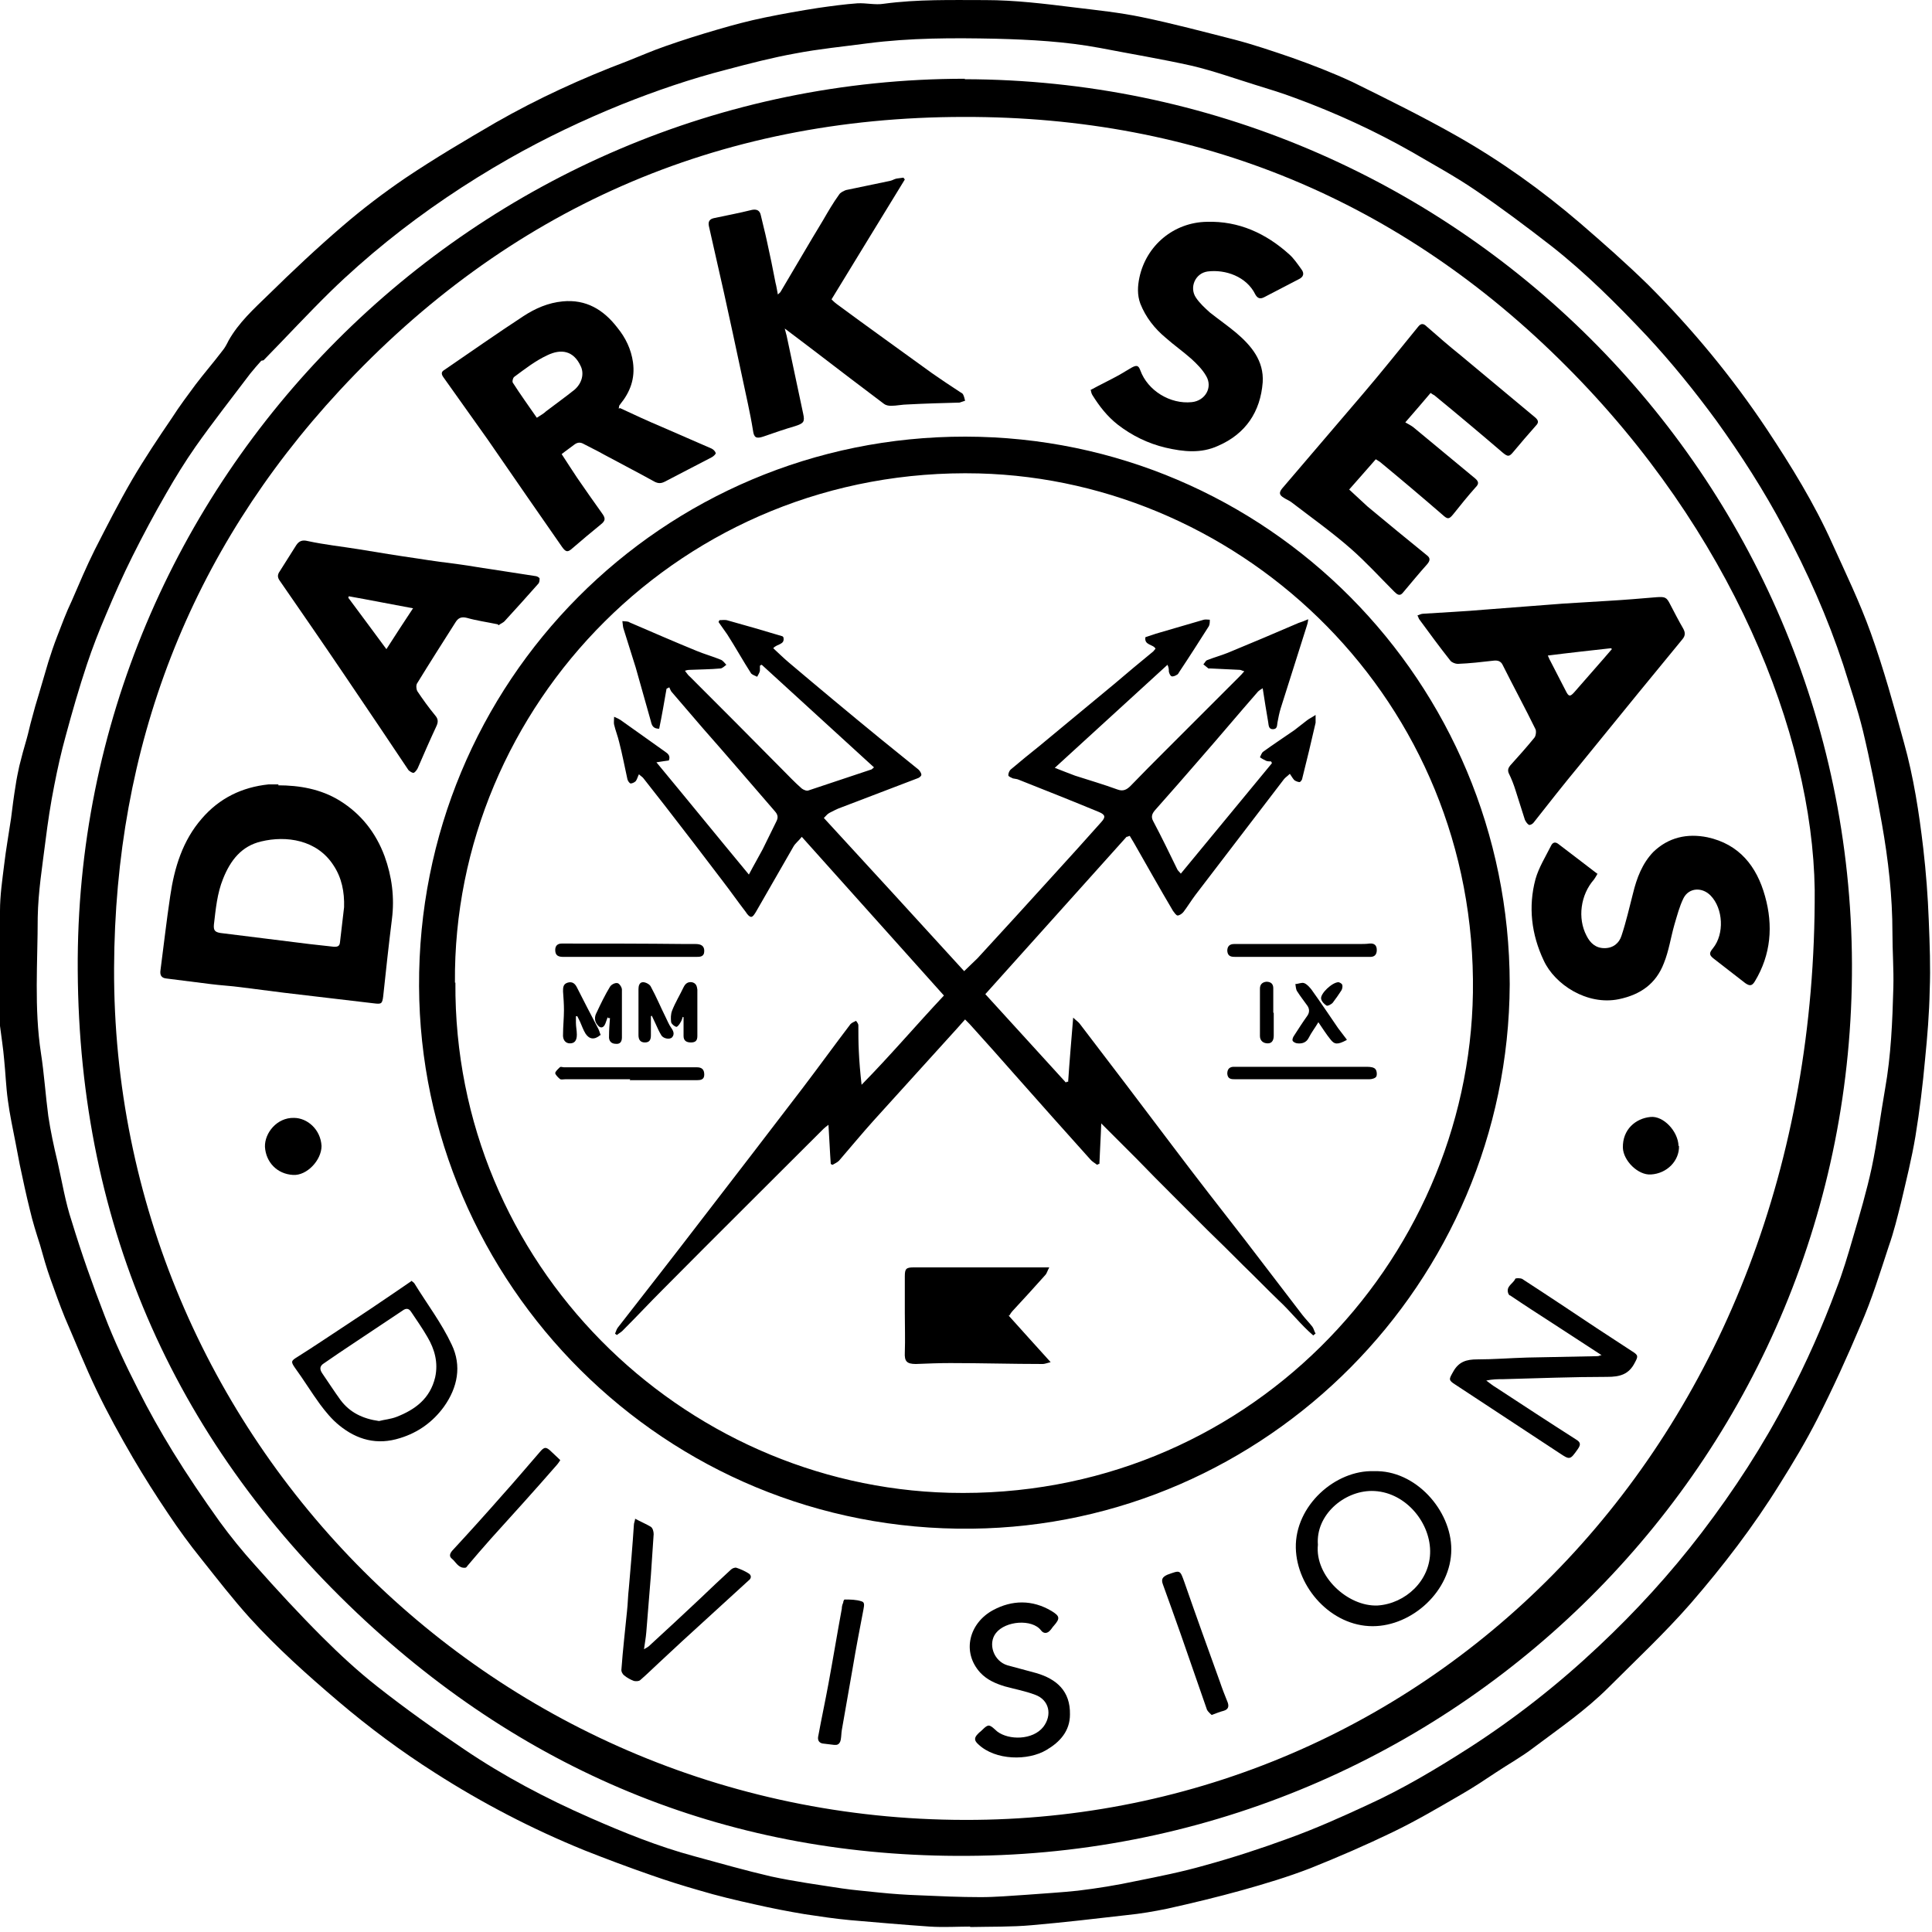
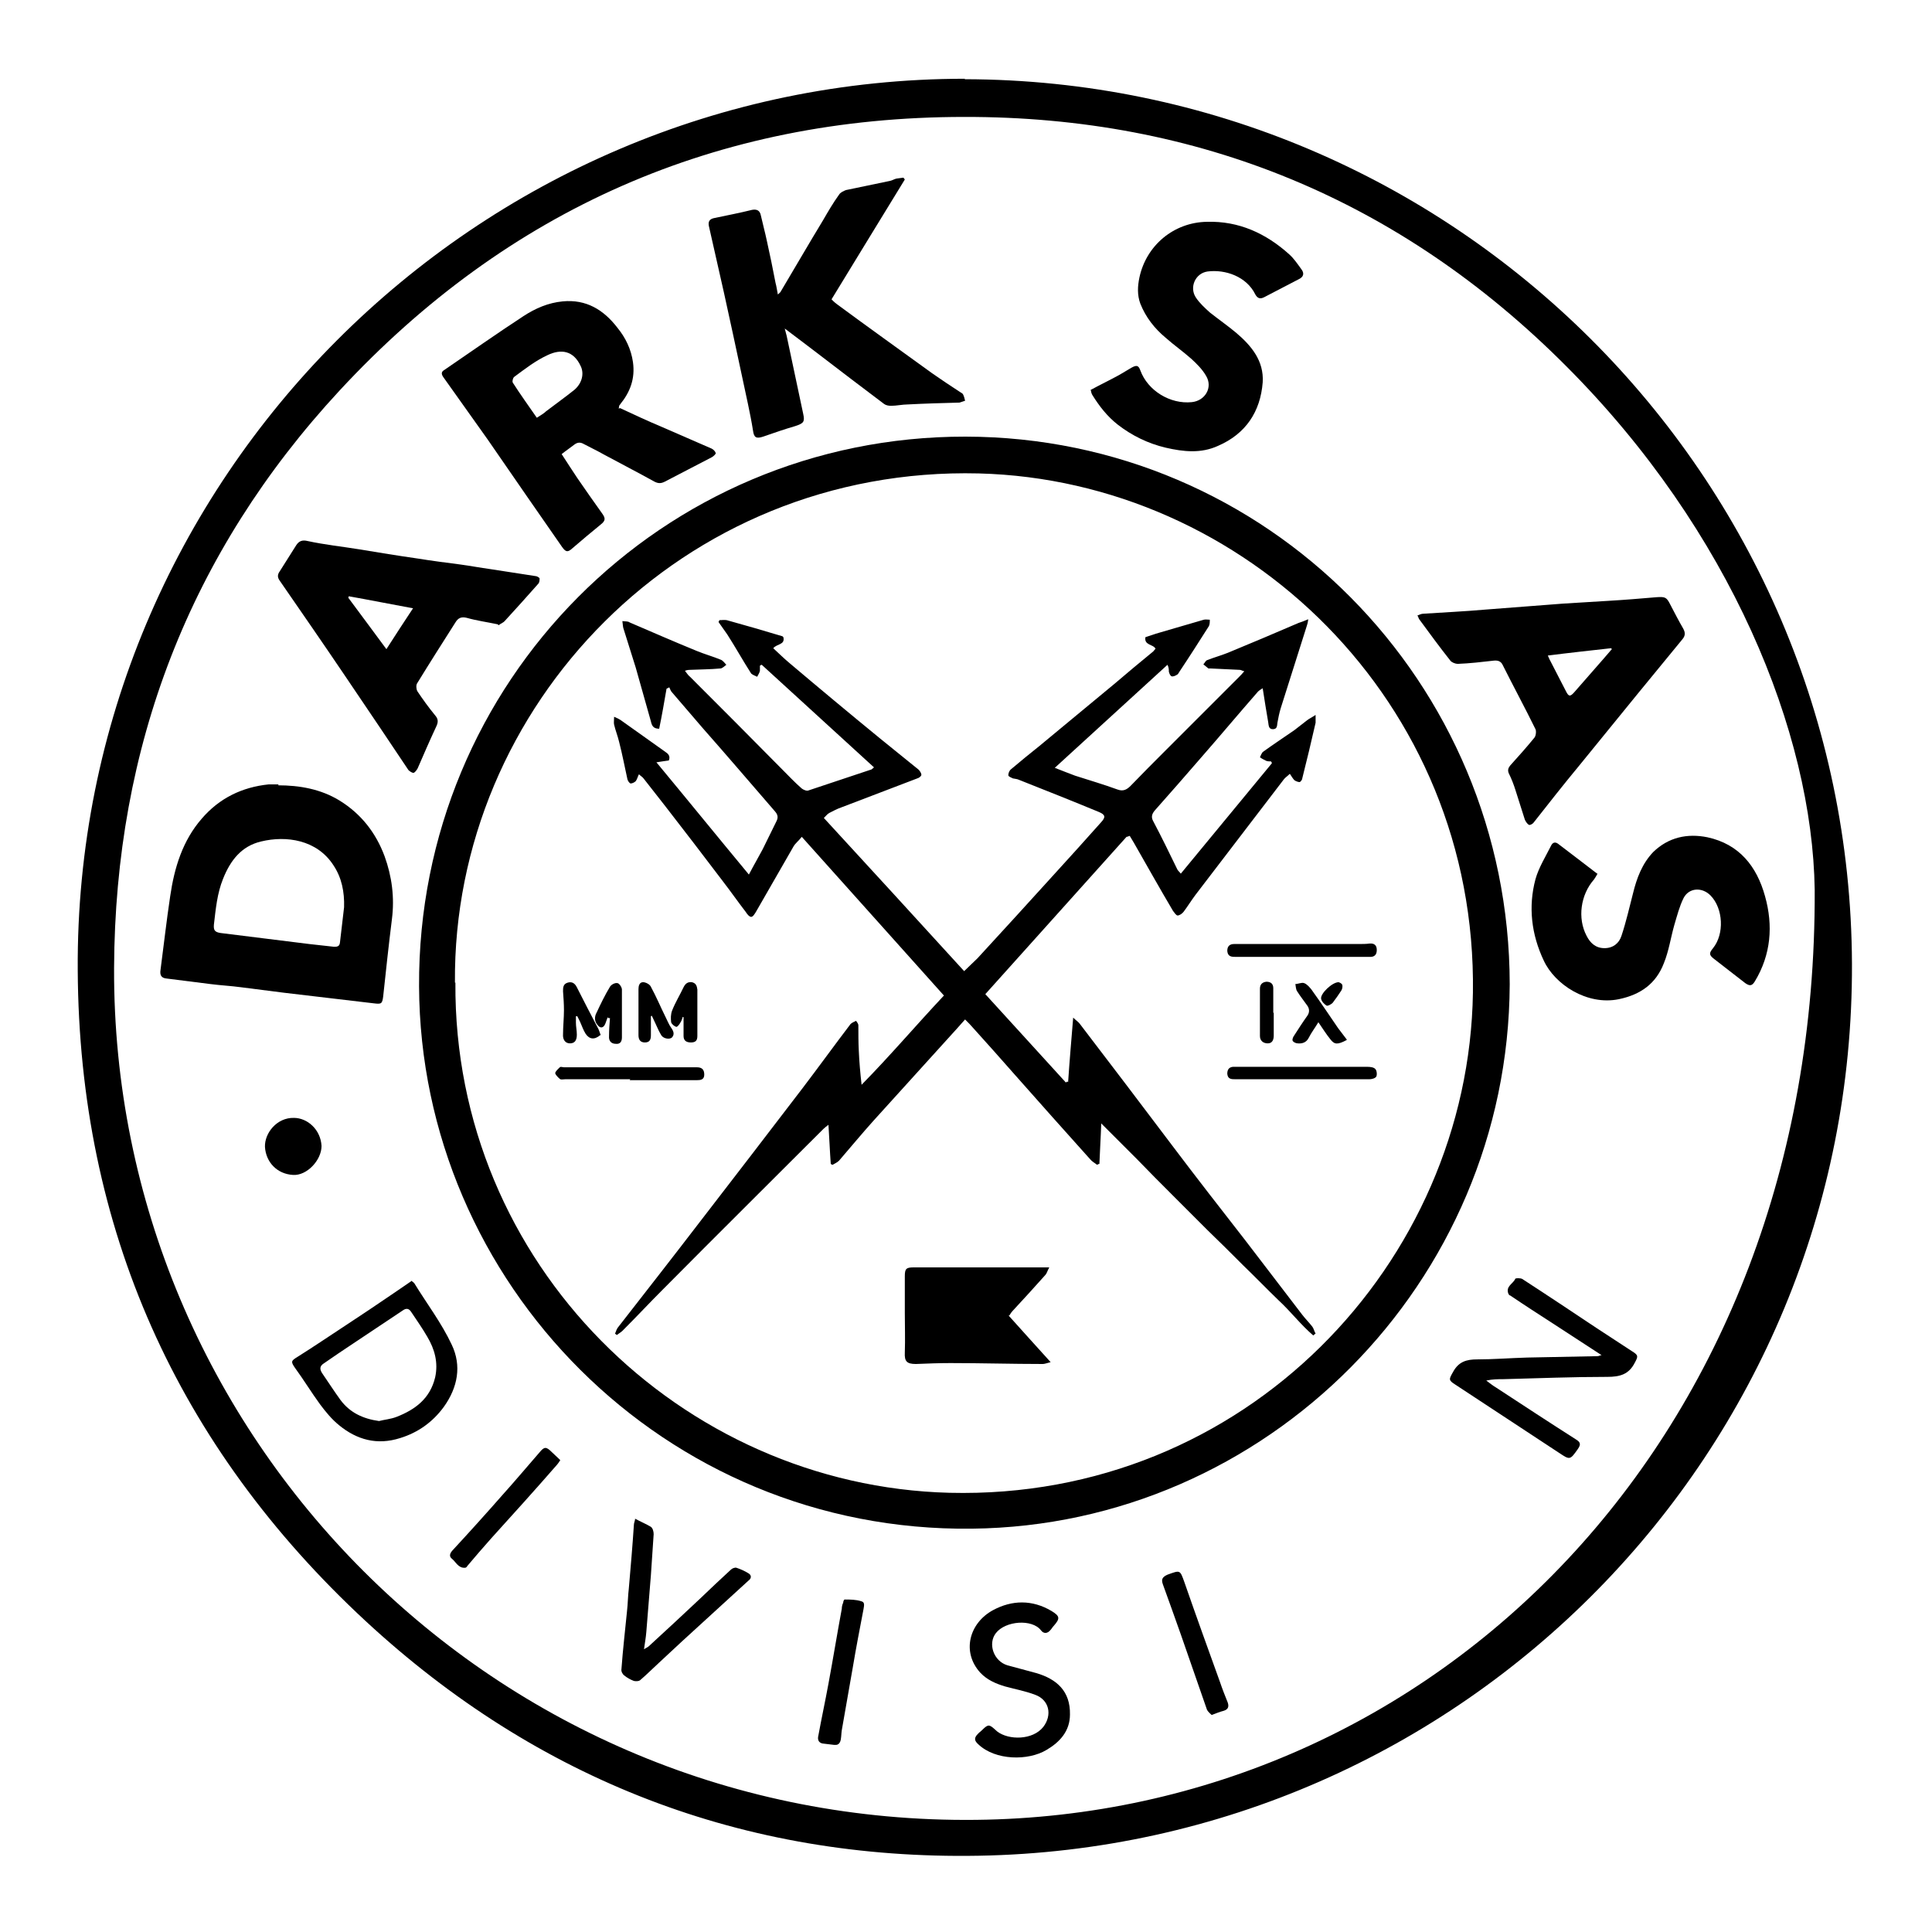
<svg xmlns="http://www.w3.org/2000/svg" width="42" height="42" viewBox="0 0 42 42" fill="none">
  <g id="Group">
-     <path id="Vector" d="M21.13 41.882C20.82 41.882 20.52 41.902 20.21 41.882C19.63 41.842 19.06 41.792 18.48 41.742C18.15 41.712 17.82 41.662 17.49 41.612C17.13 41.552 16.77 41.482 16.42 41.402C16.01 41.312 15.59 41.212 15.19 41.092C14.84 40.992 14.49 40.882 14.15 40.762C13.66 40.592 13.18 40.412 12.7 40.222C11.57 39.762 10.49 39.202 9.46 38.542C8.72 38.072 8.02 37.552 7.35 36.982C6.68 36.412 6.02 35.822 5.43 35.172C5.06 34.762 4.72 34.322 4.37 33.882C4.12 33.572 3.88 33.242 3.66 32.912C3.39 32.512 3.13 32.102 2.89 31.692C2.61 31.212 2.34 30.722 2.1 30.222C1.85 29.702 1.64 29.172 1.41 28.642C1.3 28.372 1.2 28.092 1.1 27.812C1.01 27.562 0.94 27.312 0.87 27.062C0.79 26.812 0.71 26.562 0.65 26.302C0.57 25.982 0.5 25.652 0.43 25.322C0.4 25.172 0.37 25.012 0.34 24.852C0.28 24.542 0.21 24.222 0.17 23.912C0.13 23.622 0.12 23.322 0.09 23.032C0.07 22.792 0.03 22.542 0 22.302C0 22.302 0 22.302 0 22.292C0 21.462 0 20.632 0 19.802C0 19.462 0.05 19.132 0.09 18.802C0.13 18.462 0.19 18.132 0.24 17.792C0.27 17.552 0.3 17.312 0.34 17.072C0.36 16.932 0.39 16.792 0.42 16.652C0.47 16.452 0.52 16.262 0.58 16.062C0.62 15.922 0.65 15.772 0.69 15.632C0.74 15.442 0.79 15.262 0.85 15.072C0.92 14.842 0.98 14.622 1.05 14.392C1.11 14.202 1.17 14.022 1.24 13.842C1.34 13.582 1.44 13.312 1.56 13.062C1.72 12.692 1.88 12.312 2.06 11.952C2.32 11.442 2.58 10.932 2.87 10.432C3.14 9.972 3.44 9.522 3.74 9.082C3.9 8.832 4.08 8.592 4.25 8.362C4.44 8.112 4.64 7.882 4.83 7.632C4.89 7.562 4.93 7.482 4.97 7.402C5.19 7.012 5.52 6.712 5.84 6.402C6.36 5.892 6.89 5.392 7.45 4.912C7.88 4.542 8.34 4.192 8.81 3.872C9.45 3.442 10.11 3.052 10.78 2.662C11.69 2.142 12.65 1.702 13.63 1.332C13.91 1.222 14.18 1.102 14.47 1.002C14.84 0.872 15.22 0.752 15.6 0.642C15.94 0.542 16.28 0.452 16.62 0.382C17.01 0.302 17.4 0.232 17.79 0.172C18.07 0.132 18.36 0.092 18.64 0.072C18.83 0.062 19.03 0.112 19.21 0.082C19.95 -0.018 20.69 0.002 21.42 0.002C22.07 0.002 22.71 0.082 23.36 0.162C23.85 0.222 24.34 0.272 24.82 0.372C25.5 0.512 26.17 0.692 26.84 0.862C27.26 0.972 27.67 1.112 28.08 1.252C28.53 1.412 28.97 1.582 29.4 1.782C30.17 2.162 30.94 2.542 31.68 2.962C32.63 3.502 33.51 4.132 34.34 4.842C34.85 5.282 35.35 5.722 35.83 6.192C36.79 7.152 37.65 8.192 38.41 9.332C38.94 10.132 39.44 10.942 39.83 11.812C40.12 12.452 40.43 13.092 40.67 13.762C40.95 14.542 41.17 15.342 41.39 16.142C41.6 16.892 41.72 17.672 41.81 18.442C41.87 18.962 41.91 19.482 41.93 20.012C41.95 20.522 41.97 21.022 41.95 21.532C41.94 22.032 41.9 22.522 41.85 23.022C41.8 23.582 41.73 24.152 41.64 24.702C41.56 25.182 41.44 25.662 41.33 26.132C41.25 26.452 41.17 26.782 41.06 27.092C40.87 27.672 40.69 28.252 40.45 28.802C40.16 29.492 39.85 30.172 39.51 30.842C39.26 31.332 38.98 31.802 38.69 32.262C38.12 33.182 37.46 34.042 36.75 34.862C36.19 35.502 35.57 36.082 34.97 36.682C34.47 37.182 33.9 37.572 33.34 37.992C33.08 38.192 32.79 38.352 32.52 38.532C32.28 38.692 32.04 38.852 31.78 39.002C31.28 39.292 30.79 39.582 30.27 39.832C29.69 40.112 29.09 40.372 28.49 40.612C28 40.802 27.5 40.952 27 41.092C26.46 41.242 25.92 41.372 25.38 41.492C25.09 41.552 24.8 41.602 24.5 41.632C23.81 41.712 23.12 41.792 22.43 41.852C21.99 41.892 21.54 41.882 21.09 41.892C21.09 41.892 21.09 41.892 21.09 41.882H21.13ZM5.68 7.842C5.6 7.932 5.52 8.022 5.44 8.122C5.04 8.652 4.63 9.172 4.25 9.712C4.02 10.042 3.81 10.382 3.61 10.732C3.35 11.182 3.11 11.632 2.88 12.092C2.67 12.512 2.48 12.942 2.3 13.372C2.15 13.722 2.01 14.082 1.89 14.442C1.72 14.952 1.57 15.472 1.43 15.992C1.33 16.352 1.25 16.712 1.18 17.072C1.1 17.472 1.04 17.872 0.99 18.272C0.92 18.832 0.83 19.382 0.82 19.942C0.82 20.922 0.74 21.912 0.89 22.892C0.96 23.342 0.99 23.812 1.05 24.262C1.1 24.592 1.17 24.922 1.25 25.252C1.35 25.692 1.42 26.132 1.56 26.552C1.77 27.242 2.01 27.922 2.27 28.592C2.48 29.142 2.73 29.672 3 30.202C3.23 30.662 3.49 31.122 3.76 31.562C4.08 32.082 4.42 32.582 4.77 33.072C5.01 33.402 5.27 33.722 5.55 34.032C6.02 34.562 6.5 35.082 7 35.582C7.38 35.962 7.78 36.332 8.2 36.662C8.81 37.142 9.44 37.592 10.08 38.022C10.95 38.612 11.88 39.102 12.84 39.522C13.57 39.842 14.31 40.142 15.09 40.352C15.64 40.502 16.2 40.662 16.76 40.792C17.27 40.902 17.78 40.972 18.3 41.052C18.57 41.092 18.84 41.112 19.11 41.142C19.4 41.172 19.69 41.192 19.98 41.202C20.43 41.222 20.87 41.242 21.32 41.242C21.65 41.242 21.98 41.212 22.3 41.192C22.68 41.162 23.06 41.142 23.43 41.102C23.85 41.052 24.28 40.982 24.7 40.892C25.2 40.792 25.7 40.692 26.19 40.552C26.81 40.382 27.42 40.182 28.02 39.962C28.6 39.752 29.16 39.502 29.72 39.242C30.49 38.892 31.21 38.462 31.93 38.002C32.94 37.352 33.88 36.612 34.75 35.792C35.56 35.032 36.31 34.212 36.99 33.322C37.7 32.392 38.33 31.422 38.87 30.382C39.27 29.622 39.62 28.832 39.92 28.022C40.06 27.662 40.17 27.292 40.28 26.912C40.43 26.402 40.58 25.892 40.69 25.382C40.81 24.812 40.88 24.242 40.98 23.672C41.11 22.942 41.14 22.202 41.16 21.462C41.17 21.072 41.14 20.682 41.14 20.282C41.14 19.482 41.05 18.692 40.91 17.902C40.79 17.232 40.66 16.562 40.5 15.892C40.38 15.402 40.22 14.932 40.07 14.452C39.73 13.422 39.29 12.432 38.78 11.482C38.35 10.672 37.85 9.892 37.31 9.142C36.84 8.502 36.34 7.882 35.8 7.302C35.15 6.612 34.48 5.942 33.73 5.352C33.19 4.932 32.63 4.512 32.07 4.132C31.63 3.832 31.15 3.572 30.69 3.302C29.88 2.842 29.03 2.452 28.16 2.132C27.87 2.022 27.57 1.932 27.28 1.842C26.83 1.702 26.38 1.542 25.92 1.432C25.25 1.282 24.58 1.172 23.91 1.042C23.16 0.902 22.41 0.862 21.65 0.842C20.72 0.822 19.79 0.822 18.86 0.942C18.34 1.012 17.81 1.062 17.29 1.162C16.79 1.252 16.29 1.382 15.8 1.512C15.02 1.712 14.26 1.972 13.51 2.272C12.67 2.612 11.85 3.002 11.06 3.452C10.13 3.982 9.24 4.582 8.41 5.252C7.99 5.592 7.58 5.952 7.19 6.332C6.69 6.822 6.22 7.332 5.73 7.832L5.68 7.842Z" fill="black" />
    <path id="Vector_2" d="M20.97 1.722C31.59 1.742 40.22 10.352 40.26 20.952C40.3 31.572 31.8 40.162 21.27 40.342C16.17 40.432 11.69 38.702 7.95 35.242C3.85 31.442 1.72 26.702 1.69 21.092C1.62 10.422 10.35 1.712 20.98 1.712L20.97 1.722ZM39.45 19.342C39.4 15.942 37.63 11.542 34.04 7.952C30.45 4.352 26.05 2.532 20.96 2.542C15.59 2.542 11.03 4.552 7.38 8.492C4.12 12.012 2.5 16.232 2.48 21.042C2.44 31.212 10.75 39.682 21.22 39.562C31.15 39.452 39.5 31.312 39.45 19.352V19.342Z" fill="black" />
    <path id="Vector_3" d="M32.82 21.402C32.79 27.902 27.52 33.162 21.13 33.232C14.43 33.312 9.14 27.882 9.11 21.442C9.08 14.822 14.4 9.482 20.99 9.492C27.54 9.502 32.81 14.822 32.82 21.392V21.402ZM9.9 21.362C9.86 27.482 14.81 32.302 20.64 32.452C27.07 32.612 31.93 27.452 32.02 21.582C32.11 15.242 27.05 10.442 21.28 10.292C14.82 10.132 9.84 15.352 9.89 21.362H9.9Z" fill="black" />
    <path id="Vector_4" d="M6.04 17.072C6.51 17.072 6.97 17.152 7.38 17.402C7.85 17.692 8.17 18.102 8.36 18.612C8.52 19.052 8.58 19.512 8.52 19.982C8.45 20.542 8.39 21.102 8.33 21.662C8.31 21.822 8.29 21.832 8.13 21.812C7.48 21.732 6.83 21.662 6.18 21.582C5.87 21.542 5.56 21.502 5.24 21.462C5.02 21.432 4.8 21.422 4.57 21.392C4.25 21.352 3.94 21.312 3.62 21.272C3.51 21.262 3.47 21.202 3.49 21.082C3.56 20.552 3.62 20.012 3.7 19.482C3.79 18.862 3.97 18.272 4.39 17.792C4.77 17.352 5.26 17.112 5.84 17.052C5.91 17.052 5.99 17.052 6.06 17.052L6.04 17.072ZM7.48 19.722C7.49 19.392 7.43 19.082 7.25 18.812C6.89 18.252 6.22 18.162 5.68 18.292C5.25 18.392 5.01 18.702 4.85 19.102C4.72 19.422 4.69 19.762 4.65 20.102C4.64 20.222 4.67 20.262 4.79 20.282C5.43 20.362 6.07 20.442 6.72 20.522C6.9 20.542 7.08 20.562 7.26 20.582C7.32 20.582 7.38 20.582 7.39 20.492C7.42 20.232 7.45 19.982 7.48 19.722Z" fill="black" />
    <path id="Vector_5" d="M13.48 8.872C13.78 9.012 14.08 9.152 14.39 9.282C14.75 9.442 15.11 9.592 15.47 9.752C15.51 9.772 15.55 9.812 15.56 9.852C15.56 9.872 15.51 9.922 15.47 9.942C15.13 10.122 14.79 10.292 14.45 10.472C14.37 10.512 14.31 10.512 14.23 10.472C13.87 10.272 13.5 10.082 13.13 9.882C12.99 9.802 12.84 9.732 12.69 9.652C12.62 9.612 12.56 9.612 12.49 9.662C12.4 9.732 12.31 9.792 12.21 9.872C12.33 10.062 12.44 10.222 12.55 10.392C12.73 10.652 12.91 10.912 13.09 11.162C13.17 11.272 13.16 11.322 13.06 11.402C12.85 11.572 12.65 11.742 12.44 11.922C12.34 12.012 12.3 12.002 12.22 11.892C11.97 11.532 11.72 11.172 11.47 10.812C11.18 10.392 10.89 9.972 10.6 9.552C10.28 9.102 9.96 8.652 9.64 8.202C9.59 8.132 9.59 8.082 9.66 8.042C10.23 7.652 10.8 7.252 11.38 6.872C11.64 6.702 11.92 6.582 12.23 6.552C12.74 6.502 13.12 6.732 13.42 7.122C13.6 7.342 13.72 7.592 13.76 7.872C13.81 8.232 13.7 8.522 13.48 8.792C13.48 8.802 13.46 8.812 13.46 8.822C13.46 8.822 13.46 8.842 13.45 8.882L13.48 8.872ZM11.67 9.082C11.76 9.022 11.82 8.992 11.87 8.942C12.08 8.782 12.29 8.632 12.49 8.472C12.65 8.332 12.7 8.132 12.63 7.972C12.47 7.612 12.19 7.582 11.9 7.722C11.64 7.842 11.41 8.022 11.18 8.192C11.15 8.212 11.13 8.302 11.15 8.322C11.31 8.572 11.49 8.822 11.67 9.082Z" fill="black" />
    <path id="Vector_6" d="M18.08 6.512C18.08 6.512 18.14 6.572 18.18 6.602C18.87 7.112 19.57 7.612 20.26 8.112C20.46 8.252 20.67 8.392 20.87 8.522C20.9 8.542 20.93 8.552 20.94 8.582C20.96 8.622 20.97 8.672 20.98 8.712C20.94 8.722 20.9 8.742 20.86 8.752C20.49 8.762 20.11 8.772 19.74 8.792C19.62 8.792 19.49 8.822 19.37 8.822C19.32 8.822 19.26 8.812 19.22 8.782C18.73 8.412 18.24 8.042 17.76 7.672C17.54 7.502 17.31 7.332 17.06 7.142C17.08 7.232 17.1 7.282 17.11 7.342C17.23 7.892 17.34 8.442 17.46 8.992C17.5 9.172 17.47 9.202 17.29 9.262C17.05 9.332 16.82 9.412 16.59 9.492C16.44 9.542 16.39 9.512 16.37 9.362C16.34 9.172 16.3 8.972 16.26 8.782C16.15 8.272 16.04 7.752 15.93 7.242C15.87 6.952 15.8 6.662 15.74 6.372C15.63 5.882 15.52 5.402 15.41 4.912C15.39 4.812 15.43 4.762 15.52 4.742C15.8 4.682 16.07 4.632 16.35 4.562C16.46 4.542 16.52 4.582 16.54 4.682C16.58 4.862 16.63 5.042 16.67 5.232C16.74 5.542 16.8 5.842 16.86 6.152C16.88 6.222 16.89 6.302 16.91 6.402C16.94 6.372 16.96 6.362 16.97 6.342C17.28 5.822 17.58 5.302 17.89 4.792C18 4.602 18.11 4.412 18.24 4.232C18.27 4.182 18.34 4.152 18.39 4.132C18.71 4.062 19.03 4.002 19.35 3.932C19.4 3.922 19.44 3.892 19.49 3.882C19.54 3.872 19.59 3.872 19.64 3.862C19.65 3.872 19.66 3.892 19.67 3.902C19.14 4.762 18.62 5.622 18.08 6.502V6.512Z" fill="black" />
-     <path id="Vector_7" d="M29.91 9.982C29.72 10.202 29.53 10.412 29.33 10.642C29.47 10.772 29.6 10.892 29.73 11.012C30.16 11.372 30.59 11.722 31.02 12.072C31.1 12.132 31.09 12.192 31.02 12.272C30.84 12.472 30.67 12.682 30.5 12.882C30.43 12.972 30.37 12.922 30.31 12.862C30 12.552 29.7 12.222 29.37 11.932C28.96 11.572 28.51 11.252 28.08 10.922C28.03 10.882 27.97 10.862 27.91 10.822C27.81 10.762 27.8 10.712 27.87 10.622C28.46 9.932 29.04 9.252 29.63 8.562C30.04 8.082 30.43 7.592 30.83 7.102C30.9 7.012 30.96 7.042 31.02 7.102C31.26 7.312 31.5 7.522 31.75 7.722C32.29 8.172 32.83 8.622 33.37 9.072C33.44 9.132 33.46 9.182 33.39 9.252C33.22 9.442 33.06 9.632 32.9 9.822C32.81 9.932 32.78 9.932 32.67 9.842C32.18 9.422 31.68 9.002 31.18 8.592C31.16 8.582 31.14 8.572 31.1 8.542C30.93 8.742 30.76 8.942 30.55 9.182C30.62 9.222 30.68 9.252 30.73 9.292C31.18 9.662 31.62 10.032 32.07 10.402C32.15 10.472 32.15 10.522 32.08 10.592C31.91 10.782 31.75 10.982 31.59 11.182C31.5 11.292 31.47 11.292 31.36 11.192C30.91 10.802 30.46 10.422 30 10.042C29.97 10.022 29.94 10.002 29.89 9.972L29.91 9.982Z" fill="black" />
    <path id="Vector_8" d="M30.81 13.382C30.86 13.362 30.9 13.342 30.94 13.342C31.39 13.312 31.84 13.292 32.29 13.252C32.85 13.212 33.42 13.162 33.98 13.122C34.31 13.102 34.64 13.082 34.96 13.062C35.31 13.042 35.67 13.012 36.02 12.982C36.2 12.972 36.23 12.982 36.31 13.142C36.4 13.312 36.49 13.492 36.59 13.662C36.64 13.752 36.64 13.822 36.57 13.902C36.25 14.292 35.93 14.682 35.61 15.072C35.19 15.592 34.76 16.112 34.34 16.632C34 17.042 33.67 17.462 33.34 17.882C33.32 17.912 33.26 17.942 33.24 17.932C33.2 17.912 33.17 17.862 33.15 17.822C33.08 17.612 33.02 17.402 32.95 17.192C32.91 17.062 32.86 16.932 32.8 16.812C32.77 16.742 32.79 16.692 32.83 16.642C33.01 16.442 33.19 16.242 33.36 16.032C33.39 15.992 33.4 15.892 33.38 15.852C33.15 15.382 32.9 14.922 32.67 14.462C32.63 14.372 32.56 14.352 32.47 14.362C32.21 14.392 31.95 14.422 31.69 14.432C31.64 14.432 31.56 14.402 31.53 14.362C31.3 14.072 31.08 13.772 30.86 13.472C30.84 13.452 30.84 13.422 30.81 13.372V13.382ZM33.64 14.232C33.67 14.292 33.68 14.332 33.7 14.362C33.81 14.582 33.93 14.802 34.04 15.022C34.1 15.142 34.13 15.152 34.22 15.052C34.43 14.812 34.64 14.572 34.85 14.332C34.91 14.262 34.98 14.182 35.04 14.112C35.04 14.112 35.03 14.092 35.02 14.092C34.57 14.142 34.11 14.192 33.64 14.252V14.232Z" fill="black" />
    <path id="Vector_9" d="M10.82 13.572C10.58 13.522 10.36 13.492 10.15 13.432C10.03 13.402 9.96 13.432 9.9 13.532C9.62 13.972 9.34 14.412 9.07 14.852C9.04 14.892 9.05 14.982 9.07 15.022C9.19 15.202 9.32 15.382 9.46 15.552C9.53 15.632 9.53 15.702 9.48 15.802C9.34 16.102 9.21 16.402 9.08 16.702C9.06 16.742 9.02 16.792 8.99 16.802C8.96 16.802 8.91 16.772 8.88 16.742C8.67 16.432 8.46 16.112 8.25 15.802C7.99 15.422 7.74 15.042 7.48 14.662C7.02 13.982 6.55 13.302 6.08 12.622C6.03 12.552 6.03 12.492 6.08 12.422C6.2 12.232 6.32 12.042 6.44 11.852C6.5 11.762 6.57 11.732 6.69 11.762C7.06 11.842 7.44 11.882 7.81 11.942C8.23 12.012 8.66 12.082 9.08 12.142C9.39 12.192 9.7 12.232 10.01 12.272C10.23 12.302 10.44 12.342 10.66 12.372C10.98 12.422 11.31 12.472 11.63 12.522C11.67 12.522 11.72 12.552 11.73 12.572C11.73 12.612 11.73 12.662 11.7 12.692C11.46 12.962 11.22 13.232 10.98 13.492C10.94 13.542 10.87 13.562 10.84 13.592L10.82 13.572ZM8.97 13.222C8.48 13.132 8.03 13.042 7.58 12.962C7.58 12.972 7.58 12.982 7.57 12.992C7.84 13.352 8.11 13.722 8.4 14.112C8.6 13.802 8.78 13.522 8.98 13.222H8.97Z" fill="black" />
    <path id="Vector_10" d="M34.73 18.992C34.73 18.992 34.68 19.082 34.65 19.122C34.36 19.452 34.29 19.962 34.49 20.342C34.57 20.502 34.69 20.612 34.88 20.612C35.07 20.612 35.2 20.502 35.25 20.342C35.35 20.042 35.42 19.732 35.5 19.422C35.58 19.092 35.7 18.772 35.94 18.522C36.27 18.202 36.68 18.112 37.12 18.202C37.81 18.352 38.19 18.832 38.37 19.482C38.55 20.122 38.5 20.752 38.15 21.332C38.09 21.432 38.04 21.442 37.94 21.372C37.72 21.202 37.49 21.022 37.27 20.852C37.15 20.762 37.15 20.722 37.24 20.612C37.49 20.302 37.46 19.752 37.19 19.472C37.01 19.282 36.72 19.292 36.6 19.522C36.51 19.702 36.46 19.902 36.4 20.102C36.32 20.382 36.28 20.672 36.17 20.942C36 21.382 35.67 21.622 35.19 21.722C34.5 21.862 33.8 21.402 33.56 20.882C33.29 20.312 33.22 19.712 33.38 19.112C33.45 18.862 33.6 18.622 33.72 18.382C33.75 18.322 33.8 18.292 33.87 18.342C34.15 18.552 34.43 18.772 34.72 18.992H34.73Z" fill="black" />
    <path id="Vector_11" d="M23.7 8.482C23.92 8.362 24.13 8.262 24.33 8.152C24.42 8.102 24.51 8.042 24.6 7.992C24.71 7.932 24.75 7.942 24.79 8.052C24.95 8.492 25.44 8.792 25.91 8.742C26.2 8.712 26.37 8.422 26.22 8.172C26.14 8.032 26.02 7.912 25.9 7.802C25.72 7.642 25.52 7.502 25.34 7.342C25.1 7.142 24.91 6.902 24.79 6.602C24.72 6.412 24.73 6.222 24.77 6.032C24.92 5.332 25.52 4.832 26.24 4.822C26.93 4.802 27.52 5.072 28.03 5.532C28.13 5.622 28.21 5.742 28.29 5.852C28.36 5.942 28.34 6.022 28.23 6.072C27.98 6.202 27.73 6.332 27.48 6.462C27.4 6.502 27.34 6.492 27.29 6.402C27.1 6.012 26.64 5.852 26.25 5.902C25.98 5.942 25.85 6.252 26 6.472C26.08 6.592 26.19 6.692 26.3 6.792C26.49 6.942 26.69 7.082 26.87 7.232C27.2 7.512 27.48 7.842 27.45 8.312C27.4 8.952 27.08 9.432 26.48 9.692C26.11 9.862 25.73 9.822 25.34 9.732C24.96 9.642 24.61 9.472 24.3 9.232C24.07 9.052 23.9 8.832 23.75 8.592C23.73 8.562 23.72 8.522 23.71 8.472L23.7 8.482Z" fill="black" />
    <path id="Vector_12" d="M34.82 29.462C34.45 29.222 34.1 28.992 33.76 28.772C33.45 28.572 33.14 28.372 32.83 28.162C32.81 28.162 32.8 28.142 32.79 28.122C32.73 27.962 32.89 27.912 32.94 27.802C32.94 27.782 33.05 27.782 33.09 27.802C33.63 28.152 34.17 28.512 34.71 28.872C34.97 29.042 35.23 29.212 35.49 29.382C35.62 29.462 35.61 29.492 35.54 29.622C35.41 29.882 35.21 29.932 34.94 29.932C34.19 29.932 33.44 29.962 32.68 29.982C32.56 29.982 32.45 29.982 32.31 30.012C32.38 30.062 32.45 30.122 32.52 30.162C33.1 30.542 33.68 30.922 34.26 31.292C34.36 31.352 34.37 31.402 34.3 31.502C34.13 31.742 34.13 31.742 33.89 31.582C33.14 31.092 32.39 30.592 31.64 30.102C31.48 30.002 31.5 29.982 31.59 29.822C31.71 29.602 31.88 29.552 32.11 29.552C32.47 29.552 32.84 29.522 33.2 29.512C33.71 29.502 34.21 29.492 34.72 29.482C34.74 29.482 34.75 29.482 34.8 29.462H34.82Z" fill="black" />
-     <path id="Vector_13" d="M29.87 31.982C30.77 31.952 31.55 32.832 31.55 33.682C31.55 34.582 30.7 35.352 29.84 35.352C28.94 35.352 28.19 34.512 28.17 33.652C28.15 32.732 29.03 31.952 29.87 31.982ZM28.65 33.582C28.58 34.262 29.3 34.932 29.95 34.902C30.55 34.862 31.1 34.362 31.09 33.712C31.08 33.062 30.52 32.412 29.82 32.412C29.22 32.412 28.6 32.932 28.65 33.582Z" fill="black" />
    <path id="Vector_14" d="M8.94 27.842C8.94 27.842 9 27.882 9.01 27.902C9.28 28.342 9.6 28.762 9.82 29.232C10.04 29.692 9.95 30.162 9.65 30.582C9.41 30.912 9.09 31.142 8.7 31.262C8.2 31.422 7.76 31.302 7.37 30.982C7.21 30.852 7.08 30.692 6.96 30.532C6.77 30.272 6.6 29.992 6.41 29.732C6.32 29.602 6.33 29.582 6.46 29.502C6.81 29.282 7.15 29.052 7.5 28.822C7.85 28.592 8.21 28.352 8.56 28.112C8.69 28.022 8.81 27.942 8.94 27.852V27.842ZM8.24 30.892C8.35 30.862 8.49 30.852 8.62 30.802C9.03 30.642 9.35 30.402 9.46 29.942C9.53 29.622 9.45 29.332 9.29 29.062C9.18 28.872 9.06 28.702 8.94 28.522C8.89 28.442 8.83 28.432 8.75 28.492C8.39 28.732 8.03 28.972 7.67 29.212C7.46 29.352 7.25 29.492 7.05 29.632C6.95 29.692 6.94 29.762 7.01 29.862C7.14 30.052 7.27 30.252 7.4 30.432C7.6 30.702 7.88 30.842 8.24 30.892Z" fill="black" />
    <path id="Vector_15" d="M23.26 37.272C23.26 37.632 23.04 37.872 22.75 38.042C22.35 38.282 21.64 38.272 21.27 37.922C21.18 37.842 21.17 37.782 21.26 37.692C21.26 37.692 21.28 37.672 21.29 37.662C21.36 37.612 21.42 37.522 21.49 37.512C21.55 37.512 21.62 37.592 21.68 37.642C21.93 37.832 22.45 37.832 22.68 37.542C22.88 37.282 22.81 36.952 22.5 36.842C22.29 36.762 22.07 36.722 21.85 36.662C21.65 36.602 21.46 36.522 21.31 36.362C20.9 35.912 21.07 35.282 21.59 35.002C22 34.782 22.44 34.772 22.86 35.022C23.04 35.132 23.05 35.182 22.91 35.342C22.88 35.372 22.86 35.412 22.83 35.442C22.77 35.512 22.69 35.522 22.63 35.442C22.44 35.192 21.86 35.232 21.65 35.502C21.47 35.732 21.6 36.112 21.9 36.202C22.11 36.262 22.32 36.312 22.53 36.372C22.97 36.502 23.27 36.762 23.26 37.272Z" fill="black" />
    <path id="Vector_16" d="M13.8 33.012C13.93 33.082 14.05 33.132 14.15 33.192C14.19 33.222 14.21 33.292 14.21 33.352C14.19 33.652 14.17 33.942 14.15 34.242C14.12 34.652 14.08 35.072 14.05 35.482C14.04 35.602 14.02 35.712 14 35.852C14.04 35.832 14.07 35.812 14.1 35.792C14.48 35.442 14.85 35.102 15.22 34.752C15.44 34.542 15.66 34.332 15.89 34.122C15.92 34.092 15.98 34.072 16.01 34.082C16.1 34.112 16.19 34.152 16.27 34.202C16.34 34.242 16.34 34.312 16.27 34.362C15.96 34.642 15.65 34.932 15.34 35.212C15 35.522 14.66 35.832 14.32 36.152C14.19 36.272 14.06 36.402 13.92 36.522C13.89 36.552 13.82 36.552 13.78 36.542C13.7 36.512 13.63 36.472 13.57 36.422C13.53 36.392 13.5 36.332 13.51 36.282C13.54 35.862 13.59 35.442 13.63 35.032C13.65 34.862 13.65 34.692 13.67 34.532C13.71 34.072 13.75 33.612 13.78 33.152C13.78 33.112 13.8 33.072 13.81 33.012H13.8Z" fill="black" />
    <path id="Vector_17" d="M18.13 37.932C18.04 37.922 17.96 37.912 17.88 37.902C17.79 37.882 17.77 37.812 17.79 37.732C17.86 37.352 17.94 36.982 18.01 36.602C18.11 36.062 18.2 35.512 18.3 34.972C18.3 34.932 18.31 34.882 18.33 34.842C18.33 34.812 18.35 34.772 18.36 34.772C18.48 34.772 18.61 34.772 18.73 34.812C18.81 34.832 18.78 34.922 18.77 34.992C18.69 35.412 18.61 35.822 18.54 36.242C18.46 36.702 18.38 37.152 18.3 37.612C18.29 37.672 18.29 37.742 18.28 37.802C18.27 37.882 18.23 37.942 18.15 37.932H18.13Z" fill="black" />
    <path id="Vector_18" d="M26.34 37.282C26.34 37.282 26.26 37.212 26.24 37.172C26.05 36.622 25.86 36.082 25.67 35.532C25.54 35.162 25.41 34.802 25.28 34.442C25.24 34.332 25.27 34.282 25.38 34.232C25.66 34.132 25.65 34.122 25.75 34.402C26 35.122 26.26 35.842 26.52 36.562C26.57 36.712 26.63 36.862 26.69 37.012C26.72 37.102 26.7 37.162 26.6 37.192C26.52 37.212 26.45 37.242 26.34 37.282Z" fill="black" />
    <path id="Vector_19" d="M12.18 31.742C12.18 31.742 12.13 31.822 12.1 31.852C11.63 32.392 11.15 32.922 10.67 33.452C10.5 33.642 10.33 33.842 10.16 34.042C10.15 34.062 10.13 34.082 10.11 34.082C9.96 34.092 9.91 33.952 9.82 33.882C9.76 33.832 9.78 33.772 9.83 33.712C10.2 33.312 10.57 32.902 10.93 32.492C11.2 32.192 11.46 31.882 11.73 31.572C11.83 31.452 11.87 31.442 11.99 31.562C12.04 31.612 12.1 31.662 12.17 31.732L12.18 31.742Z" fill="black" />
    <path id="Vector_20" d="M6.99 24.912C6.99 25.222 6.67 25.562 6.37 25.542C6.02 25.522 5.78 25.262 5.76 24.932C5.75 24.632 6.02 24.292 6.39 24.302C6.68 24.302 6.97 24.552 6.99 24.912Z" fill="black" />
-     <path id="Vector_21" d="M36.5 24.912C36.51 25.232 36.24 25.512 35.89 25.532C35.61 25.552 35.29 25.232 35.28 24.952C35.27 24.552 35.56 24.312 35.88 24.282C36.16 24.252 36.48 24.592 36.49 24.912H36.5Z" fill="black" />
    <path id="Vector_22" d="M23.22 23.522C23.25 23.072 23.29 22.612 23.33 22.122C23.39 22.182 23.44 22.212 23.47 22.252C24.15 23.142 24.82 24.022 25.49 24.912C26.01 25.602 26.54 26.282 27.07 26.962C27.48 27.502 27.9 28.042 28.31 28.582C28.38 28.672 28.46 28.752 28.53 28.842C28.56 28.882 28.57 28.942 28.6 28.992C28.58 29.002 28.57 29.012 28.55 29.032C28.28 28.802 28.06 28.512 27.8 28.272C27.54 28.022 27.29 27.762 27.03 27.512C26.77 27.252 26.51 26.992 26.25 26.742C26 26.492 25.74 26.232 25.49 25.982C25.23 25.722 24.97 25.462 24.72 25.202C24.47 24.952 24.21 24.692 23.94 24.422C23.93 24.732 23.91 25.022 23.9 25.302C23.88 25.302 23.87 25.312 23.85 25.322C23.8 25.282 23.74 25.252 23.7 25.202C23.15 24.592 22.61 23.982 22.06 23.362C21.76 23.022 21.46 22.682 21.16 22.352C21.11 22.292 21.05 22.232 20.98 22.162C20.92 22.232 20.87 22.282 20.82 22.342C20.21 23.012 19.6 23.692 18.99 24.362C18.73 24.652 18.49 24.942 18.24 25.232C18.2 25.272 18.15 25.292 18.1 25.322C18.09 25.322 18.07 25.312 18.06 25.302C18.04 25.032 18.03 24.752 18.01 24.452C17.96 24.492 17.93 24.512 17.9 24.542C16.74 25.702 15.57 26.862 14.41 28.032C14.12 28.322 13.85 28.612 13.56 28.902C13.52 28.952 13.46 28.982 13.41 29.022C13.4 29.012 13.38 29.002 13.37 28.992C13.39 28.952 13.4 28.902 13.43 28.862C14.03 28.092 14.64 27.312 15.23 26.542C15.97 25.582 16.71 24.622 17.45 23.652C17.8 23.192 18.14 22.722 18.49 22.262C18.52 22.232 18.57 22.212 18.61 22.192C18.63 22.222 18.66 22.252 18.66 22.292C18.66 22.482 18.66 22.662 18.67 22.852C18.68 23.082 18.7 23.312 18.73 23.582C19.35 22.952 19.91 22.292 20.52 21.642C19.49 20.492 18.47 19.352 17.43 18.192C17.36 18.282 17.29 18.332 17.25 18.402C16.98 18.872 16.71 19.342 16.44 19.812C16.41 19.862 16.37 19.932 16.33 19.932C16.29 19.932 16.24 19.872 16.21 19.822C16.04 19.602 15.88 19.372 15.71 19.152C15.3 18.612 14.88 18.062 14.46 17.522C14.3 17.322 14.15 17.122 13.99 16.922C13.97 16.892 13.93 16.872 13.89 16.832C13.86 16.892 13.85 16.942 13.82 16.982C13.79 17.012 13.74 17.032 13.71 17.032C13.69 17.032 13.65 16.982 13.64 16.942C13.58 16.672 13.53 16.402 13.46 16.132C13.43 16.002 13.38 15.882 13.35 15.752C13.34 15.712 13.35 15.662 13.35 15.582C13.42 15.612 13.46 15.632 13.49 15.652C13.81 15.882 14.14 16.112 14.46 16.342C14.52 16.382 14.58 16.432 14.54 16.532C14.47 16.542 14.39 16.552 14.27 16.572C14.95 17.392 15.6 18.192 16.28 19.012C16.39 18.802 16.49 18.632 16.58 18.462C16.68 18.262 16.78 18.052 16.88 17.852C16.92 17.772 16.91 17.712 16.85 17.642C16.33 17.042 15.81 16.432 15.28 15.832C15.06 15.572 14.83 15.312 14.61 15.052C14.58 15.022 14.57 14.982 14.55 14.942C14.53 14.952 14.51 14.962 14.49 14.972C14.44 15.262 14.39 15.552 14.33 15.842C14.2 15.842 14.17 15.772 14.15 15.682C14.04 15.292 13.93 14.902 13.82 14.512C13.73 14.222 13.64 13.942 13.55 13.652C13.54 13.612 13.54 13.572 13.53 13.502C13.6 13.512 13.65 13.502 13.69 13.532C14.18 13.742 14.66 13.952 15.15 14.152C15.32 14.222 15.5 14.272 15.67 14.342C15.72 14.362 15.75 14.412 15.79 14.452C15.75 14.482 15.7 14.532 15.66 14.532C15.44 14.552 15.22 14.552 15 14.562C14.97 14.562 14.95 14.562 14.89 14.582C14.93 14.632 14.96 14.682 15 14.712C15.67 15.382 16.34 16.052 17 16.722C17.14 16.862 17.28 17.012 17.43 17.142C17.47 17.172 17.54 17.202 17.58 17.182C18.03 17.032 18.48 16.882 18.93 16.732C18.95 16.732 18.96 16.712 19 16.682C18.18 15.932 17.37 15.192 16.56 14.452C16.55 14.452 16.53 14.462 16.52 14.472C16.52 14.512 16.52 14.552 16.52 14.582C16.51 14.632 16.48 14.672 16.46 14.712C16.42 14.692 16.36 14.672 16.33 14.642C16.15 14.362 15.99 14.072 15.81 13.792C15.75 13.702 15.68 13.612 15.62 13.522L15.64 13.482C15.69 13.482 15.75 13.472 15.8 13.482C16.2 13.592 16.61 13.712 17.01 13.832C17.01 13.832 17.02 13.842 17.03 13.852C17.07 14.022 16.89 13.992 16.81 14.092C16.93 14.202 17.04 14.312 17.16 14.412C17.81 14.962 18.47 15.512 19.13 16.052C19.41 16.282 19.69 16.502 19.97 16.732C20 16.762 20.03 16.812 20.03 16.842C20.03 16.872 19.98 16.912 19.94 16.922C19.39 17.132 18.84 17.342 18.29 17.552C18.2 17.582 18.11 17.632 18.03 17.672C17.99 17.692 17.96 17.732 17.91 17.782C18.93 18.892 19.94 19.992 20.96 21.112C21.06 21.012 21.16 20.922 21.25 20.832C21.81 20.222 22.37 19.612 22.93 18.992C23.27 18.622 23.6 18.252 23.94 17.872C24.04 17.762 24.03 17.712 23.89 17.652C23.31 17.412 22.73 17.182 22.15 16.952C22.11 16.932 22.06 16.932 22.02 16.922C21.98 16.902 21.92 16.882 21.92 16.852C21.92 16.812 21.94 16.752 21.98 16.722C22.18 16.552 22.39 16.382 22.59 16.222C23.13 15.772 23.68 15.322 24.22 14.872C24.5 14.632 24.79 14.392 25.07 14.162C25.09 14.142 25.1 14.122 25.12 14.102C25.07 14.002 24.87 14.032 24.9 13.852C25 13.822 25.1 13.782 25.21 13.752C25.53 13.662 25.85 13.562 26.17 13.472C26.21 13.462 26.25 13.472 26.3 13.472C26.3 13.522 26.3 13.572 26.28 13.612C26.07 13.942 25.86 14.272 25.64 14.602C25.62 14.632 25.61 14.662 25.58 14.672C25.55 14.692 25.5 14.712 25.47 14.702C25.44 14.692 25.42 14.642 25.41 14.602C25.41 14.562 25.41 14.512 25.38 14.452C24.57 15.192 23.76 15.932 22.93 16.692C23.09 16.752 23.23 16.812 23.37 16.862C23.68 16.962 23.99 17.052 24.29 17.162C24.42 17.212 24.5 17.162 24.58 17.082C24.83 16.822 25.09 16.562 25.35 16.302C25.88 15.772 26.41 15.242 26.94 14.712C26.97 14.682 27.01 14.642 27.05 14.592C27 14.582 26.98 14.562 26.95 14.562C26.74 14.552 26.53 14.542 26.32 14.532C26.3 14.532 26.28 14.532 26.27 14.532C26.23 14.502 26.2 14.472 26.16 14.442C26.19 14.412 26.21 14.362 26.24 14.352C26.39 14.292 26.54 14.252 26.69 14.192C27.2 13.982 27.72 13.762 28.23 13.542C28.29 13.522 28.35 13.502 28.44 13.462C28.43 13.542 28.42 13.572 28.41 13.602C28.22 14.202 28.03 14.802 27.84 15.402C27.81 15.502 27.79 15.602 27.77 15.712C27.76 15.772 27.77 15.852 27.67 15.852C27.58 15.852 27.58 15.772 27.57 15.702C27.53 15.462 27.49 15.232 27.45 14.962C27.4 14.992 27.37 15.012 27.35 15.032C26.93 15.512 26.52 16.002 26.1 16.482C25.77 16.862 25.44 17.242 25.11 17.612C25.04 17.692 25.02 17.762 25.07 17.852C25.25 18.192 25.42 18.542 25.59 18.892C25.6 18.922 25.63 18.942 25.67 18.992C26.34 18.182 26.99 17.392 27.65 16.592C27.65 16.582 27.64 16.562 27.63 16.552C27.59 16.552 27.54 16.552 27.51 16.532C27.47 16.512 27.43 16.492 27.39 16.462C27.41 16.422 27.43 16.362 27.46 16.342C27.68 16.182 27.91 16.032 28.14 15.872C28.23 15.802 28.32 15.732 28.41 15.662C28.46 15.622 28.51 15.602 28.6 15.542C28.6 15.622 28.6 15.672 28.6 15.712C28.51 16.112 28.41 16.522 28.31 16.922C28.31 16.952 28.27 17.002 28.25 17.002C28.22 17.002 28.17 16.982 28.14 16.962C28.11 16.932 28.08 16.882 28.04 16.822C27.99 16.872 27.94 16.902 27.91 16.942C27.27 17.782 26.63 18.612 25.99 19.452C25.9 19.572 25.82 19.702 25.73 19.822C25.7 19.862 25.64 19.902 25.6 19.902C25.57 19.902 25.53 19.842 25.5 19.802C25.21 19.312 24.93 18.812 24.65 18.322C24.62 18.272 24.59 18.222 24.56 18.172C24.54 18.172 24.52 18.192 24.49 18.192C23.47 19.332 22.45 20.462 21.42 21.612C22.01 22.262 22.59 22.892 23.17 23.532C23.17 23.532 23.19 23.522 23.2 23.512L23.22 23.522Z" fill="black" />
    <path id="Vector_23" d="M21.92 28.592C22.22 28.922 22.51 29.252 22.84 29.612C22.76 29.632 22.71 29.652 22.67 29.652C22 29.652 21.33 29.632 20.66 29.632C20.41 29.632 20.16 29.642 19.91 29.652C19.71 29.652 19.66 29.592 19.67 29.402C19.68 29.112 19.67 28.832 19.67 28.542C19.67 28.392 19.67 28.232 19.67 28.082C19.67 27.972 19.67 27.852 19.67 27.742C19.67 27.582 19.7 27.552 19.86 27.552C20.71 27.552 21.56 27.552 22.41 27.552C22.53 27.552 22.65 27.552 22.81 27.552C22.77 27.622 22.76 27.682 22.72 27.722C22.49 27.982 22.25 28.242 22.01 28.502C21.99 28.522 21.97 28.552 21.94 28.602L21.92 28.592Z" fill="black" />
-     <path id="Vector_24" d="M13.69 20.802C13.21 20.802 12.73 20.802 12.25 20.802C12.15 20.802 12.07 20.782 12.07 20.652C12.07 20.562 12.12 20.512 12.21 20.512C13.1 20.512 14 20.512 14.89 20.522C14.97 20.522 15.05 20.522 15.12 20.522C15.24 20.522 15.31 20.562 15.31 20.672C15.31 20.802 15.22 20.802 15.13 20.802C14.65 20.802 14.16 20.802 13.68 20.802H13.69Z" fill="black" />
    <path id="Vector_25" d="M28.31 20.802C27.83 20.802 27.35 20.802 26.87 20.802C26.78 20.802 26.69 20.802 26.68 20.672C26.68 20.572 26.73 20.522 26.83 20.522C26.98 20.522 27.13 20.522 27.28 20.522C28.03 20.522 28.79 20.522 29.54 20.522C29.62 20.522 29.7 20.522 29.77 20.512C29.88 20.502 29.93 20.552 29.93 20.652C29.93 20.742 29.89 20.802 29.79 20.802C29.63 20.802 29.47 20.802 29.31 20.802C28.97 20.802 28.63 20.802 28.3 20.802H28.31Z" fill="black" />
    <path id="Vector_26" d="M28.31 23.462C27.83 23.462 27.34 23.462 26.86 23.462C26.77 23.462 26.69 23.462 26.68 23.342C26.68 23.262 26.71 23.202 26.8 23.192C26.83 23.192 26.86 23.192 26.9 23.192C27.84 23.192 28.79 23.192 29.73 23.192C29.79 23.192 29.87 23.202 29.9 23.242C29.93 23.272 29.94 23.362 29.92 23.402C29.9 23.442 29.82 23.462 29.77 23.462C29.28 23.462 28.79 23.462 28.31 23.462Z" fill="black" />
    <path id="Vector_27" d="M13.7 23.462C13.23 23.462 12.76 23.462 12.29 23.462C12.25 23.462 12.21 23.472 12.18 23.462C12.14 23.432 12.08 23.372 12.07 23.332C12.07 23.292 12.13 23.242 12.17 23.202C12.19 23.182 12.23 23.202 12.26 23.202C13.21 23.202 14.16 23.202 15.11 23.202C15.12 23.202 15.14 23.202 15.15 23.202C15.26 23.202 15.31 23.252 15.31 23.362C15.31 23.472 15.23 23.482 15.15 23.482C14.66 23.482 14.17 23.482 13.69 23.482L13.7 23.462Z" fill="black" />
    <path id="Vector_28" d="M29.27 22.612C29.08 22.712 29.01 22.712 28.92 22.592C28.83 22.482 28.75 22.352 28.66 22.222C28.59 22.342 28.51 22.442 28.45 22.562C28.4 22.662 28.31 22.692 28.21 22.682C28.17 22.682 28.11 22.652 28.1 22.622C28.09 22.592 28.11 22.542 28.14 22.502C28.23 22.362 28.32 22.222 28.42 22.082C28.47 22.012 28.47 21.932 28.42 21.862C28.35 21.762 28.27 21.662 28.2 21.552C28.17 21.512 28.17 21.442 28.16 21.392C28.22 21.392 28.3 21.352 28.35 21.372C28.41 21.392 28.47 21.462 28.51 21.512C28.71 21.792 28.9 22.072 29.09 22.352C29.15 22.432 29.21 22.512 29.28 22.602L29.27 22.612Z" fill="black" />
    <path id="Vector_29" d="M13.05 22.502C12.92 22.612 12.81 22.592 12.73 22.472C12.68 22.392 12.65 22.302 12.61 22.212C12.59 22.172 12.57 22.132 12.55 22.092C12.54 22.092 12.53 22.092 12.52 22.092C12.52 22.142 12.52 22.182 12.52 22.232C12.52 22.322 12.54 22.402 12.54 22.492C12.54 22.622 12.49 22.682 12.39 22.682C12.29 22.682 12.23 22.602 12.24 22.482C12.24 22.312 12.26 22.132 12.26 21.962C12.26 21.822 12.25 21.692 12.24 21.552C12.24 21.472 12.24 21.392 12.34 21.362C12.44 21.332 12.5 21.382 12.54 21.462C12.62 21.612 12.69 21.762 12.77 21.912C12.85 22.062 12.93 22.222 13.01 22.372C13.03 22.412 13.04 22.462 13.06 22.502H13.05Z" fill="black" />
    <path id="Vector_30" d="M14.15 22.102C14.15 22.232 14.15 22.372 14.15 22.502C14.15 22.592 14.13 22.662 14.02 22.662C13.92 22.662 13.88 22.602 13.88 22.502C13.88 22.172 13.88 21.832 13.88 21.502C13.88 21.432 13.9 21.352 13.98 21.352C14.04 21.352 14.13 21.402 14.15 21.452C14.27 21.672 14.36 21.892 14.47 22.112C14.51 22.192 14.54 22.272 14.59 22.342C14.64 22.412 14.67 22.482 14.61 22.552C14.56 22.602 14.43 22.582 14.38 22.512C14.33 22.432 14.29 22.342 14.25 22.252C14.22 22.192 14.2 22.142 14.17 22.082C14.17 22.082 14.16 22.082 14.15 22.092V22.102Z" fill="black" />
    <path id="Vector_31" d="M14.84 22.112C14.84 22.112 14.82 22.192 14.79 22.232C14.77 22.272 14.72 22.332 14.7 22.322C14.66 22.312 14.6 22.262 14.59 22.222C14.58 22.142 14.58 22.052 14.61 21.972C14.68 21.792 14.78 21.632 14.86 21.462C14.9 21.382 14.95 21.342 15.04 21.352C15.13 21.372 15.15 21.432 15.16 21.512C15.16 21.852 15.16 22.182 15.16 22.522C15.16 22.622 15.12 22.662 15.02 22.662C14.92 22.662 14.86 22.622 14.86 22.522C14.86 22.382 14.86 22.252 14.86 22.112C14.86 22.112 14.84 22.112 14.83 22.102L14.84 22.112Z" fill="black" />
    <path id="Vector_32" d="M13.21 22.112C13.21 22.112 13.18 22.202 13.16 22.252C13.12 22.352 13.05 22.362 12.99 22.282C12.92 22.202 12.92 22.102 12.97 22.012C13.06 21.822 13.15 21.632 13.26 21.452C13.29 21.402 13.37 21.362 13.42 21.372C13.46 21.372 13.52 21.462 13.52 21.512C13.52 21.862 13.52 22.202 13.52 22.552C13.52 22.632 13.49 22.702 13.39 22.692C13.29 22.692 13.23 22.632 13.24 22.522C13.24 22.392 13.25 22.262 13.26 22.132C13.25 22.132 13.23 22.132 13.22 22.132L13.21 22.112Z" fill="black" />
    <path id="Vector_33" d="M27.69 22.022C27.69 22.182 27.69 22.352 27.69 22.512C27.69 22.602 27.66 22.682 27.56 22.682C27.46 22.682 27.39 22.622 27.39 22.522C27.39 22.182 27.39 21.842 27.39 21.492C27.39 21.402 27.44 21.352 27.53 21.342C27.63 21.342 27.68 21.392 27.68 21.482C27.68 21.662 27.68 21.842 27.68 22.012L27.69 22.022Z" fill="black" />
    <path id="Vector_34" d="M29.1 21.352C29.1 21.352 29.17 21.372 29.18 21.412C29.19 21.442 29.18 21.502 29.16 21.532C29.1 21.622 29.04 21.712 28.97 21.802C28.94 21.832 28.87 21.872 28.84 21.862C28.79 21.832 28.73 21.772 28.72 21.712C28.7 21.602 28.96 21.352 29.1 21.352Z" fill="black" />
  </g>
</svg>